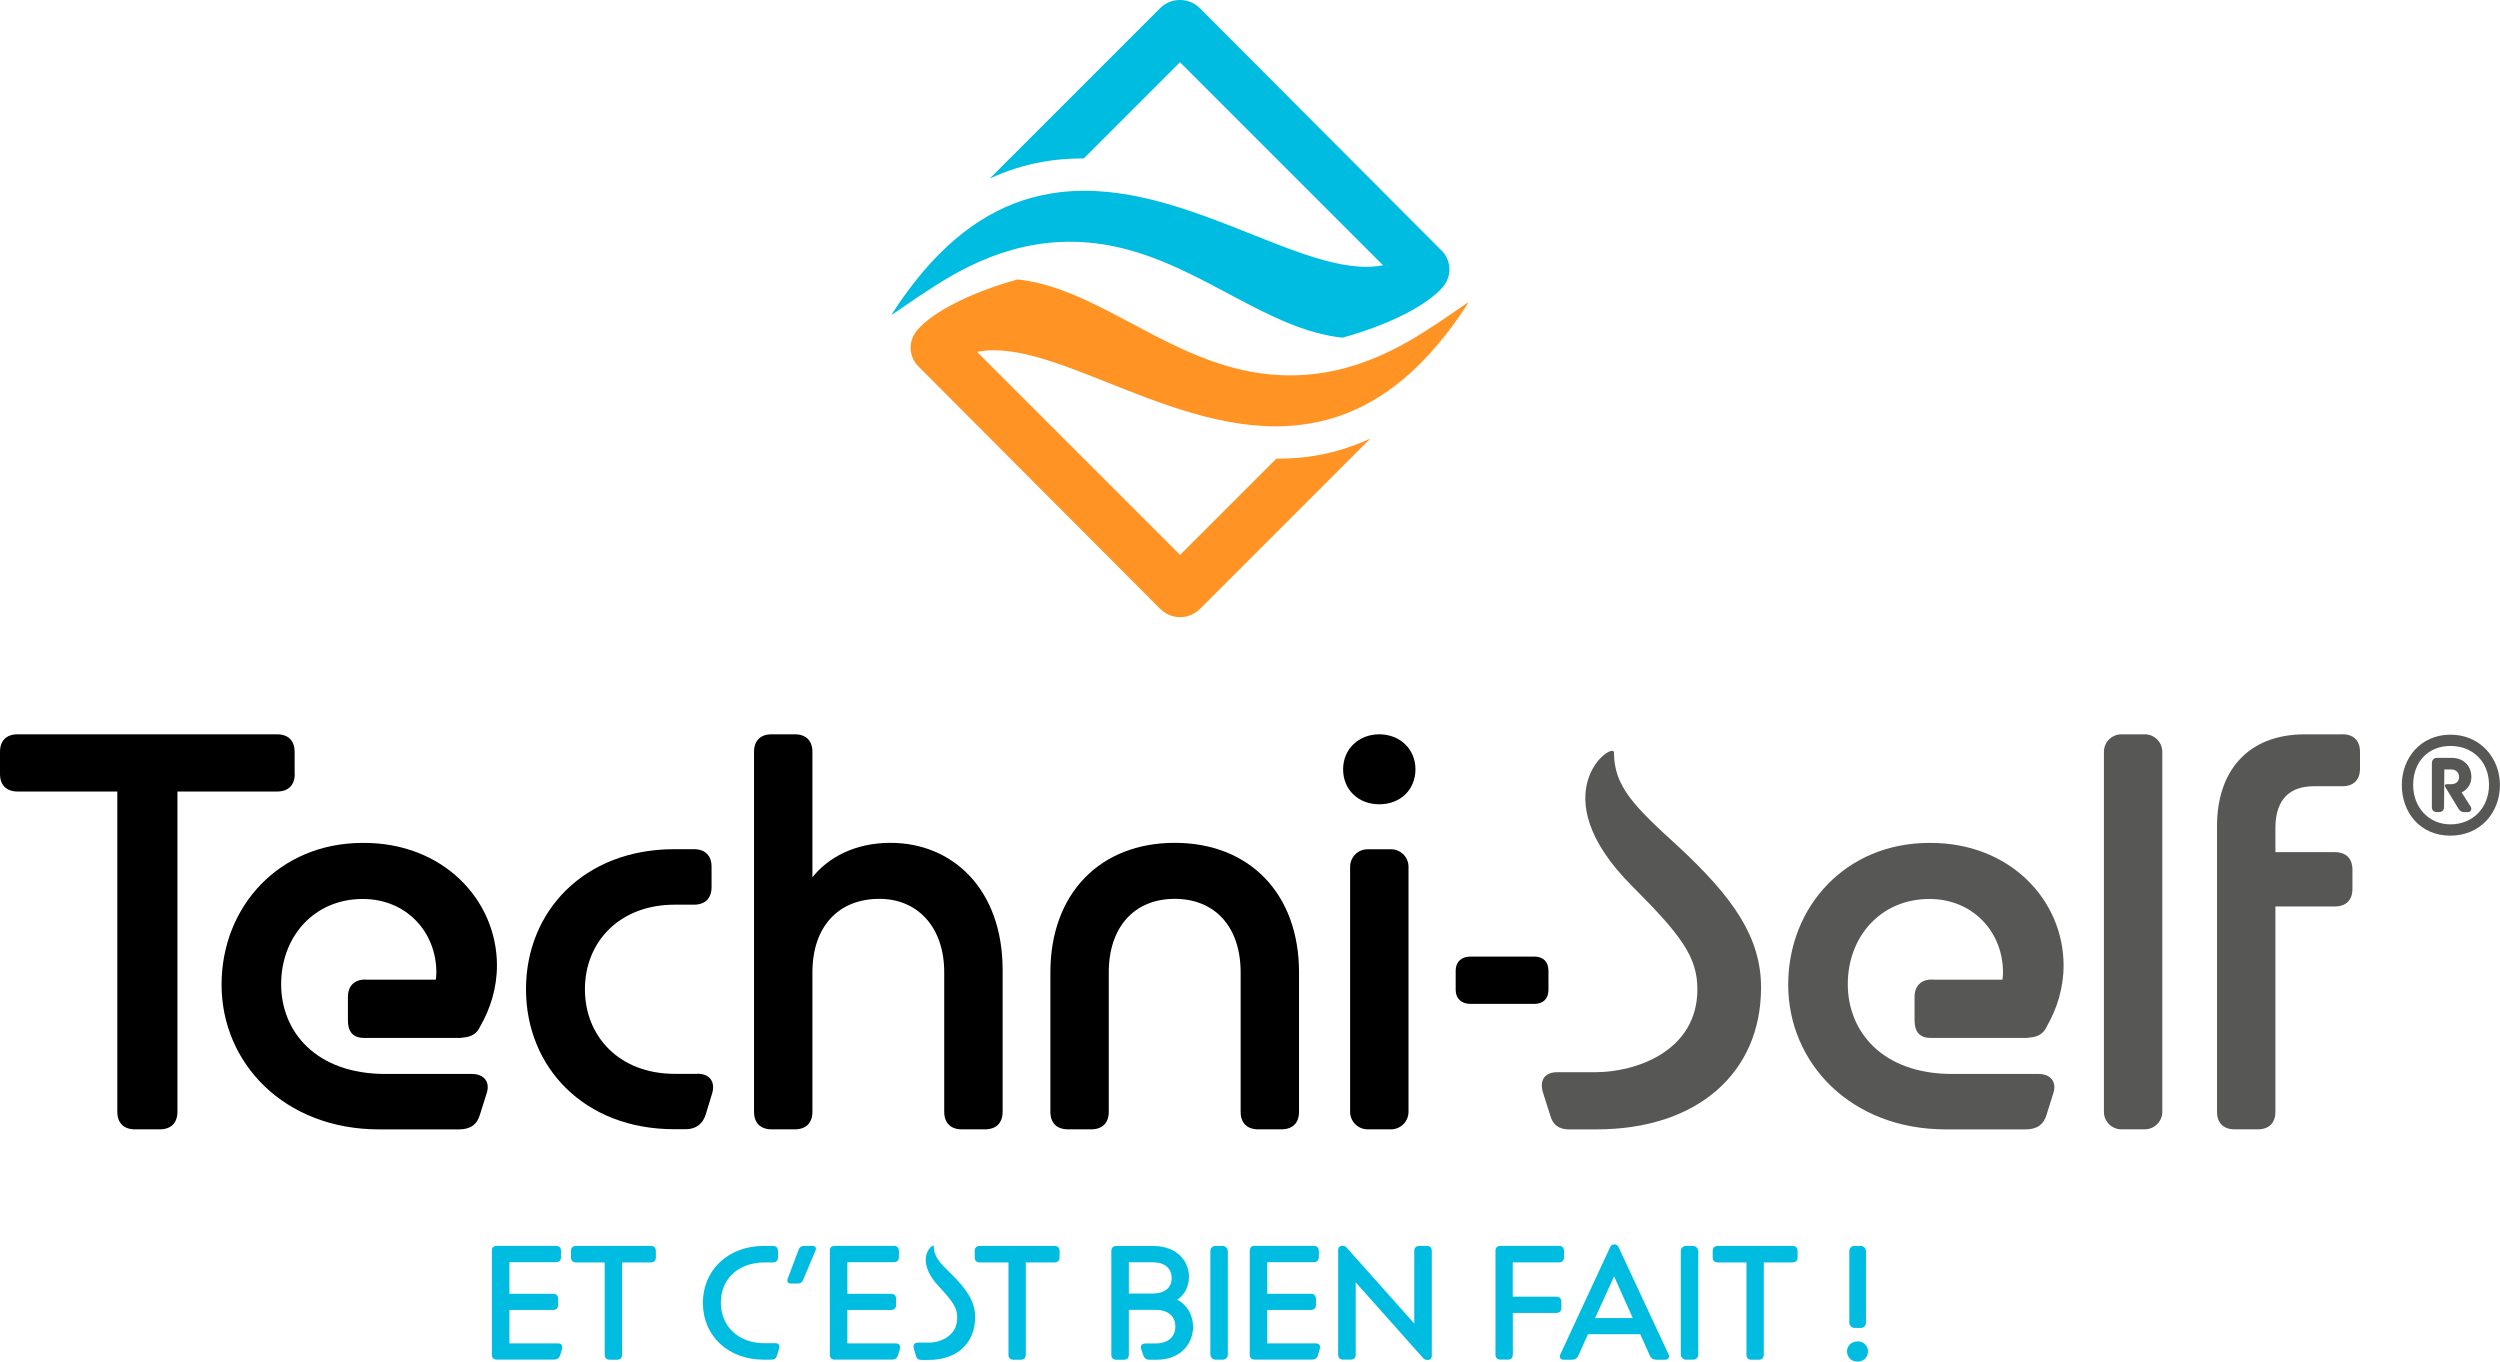
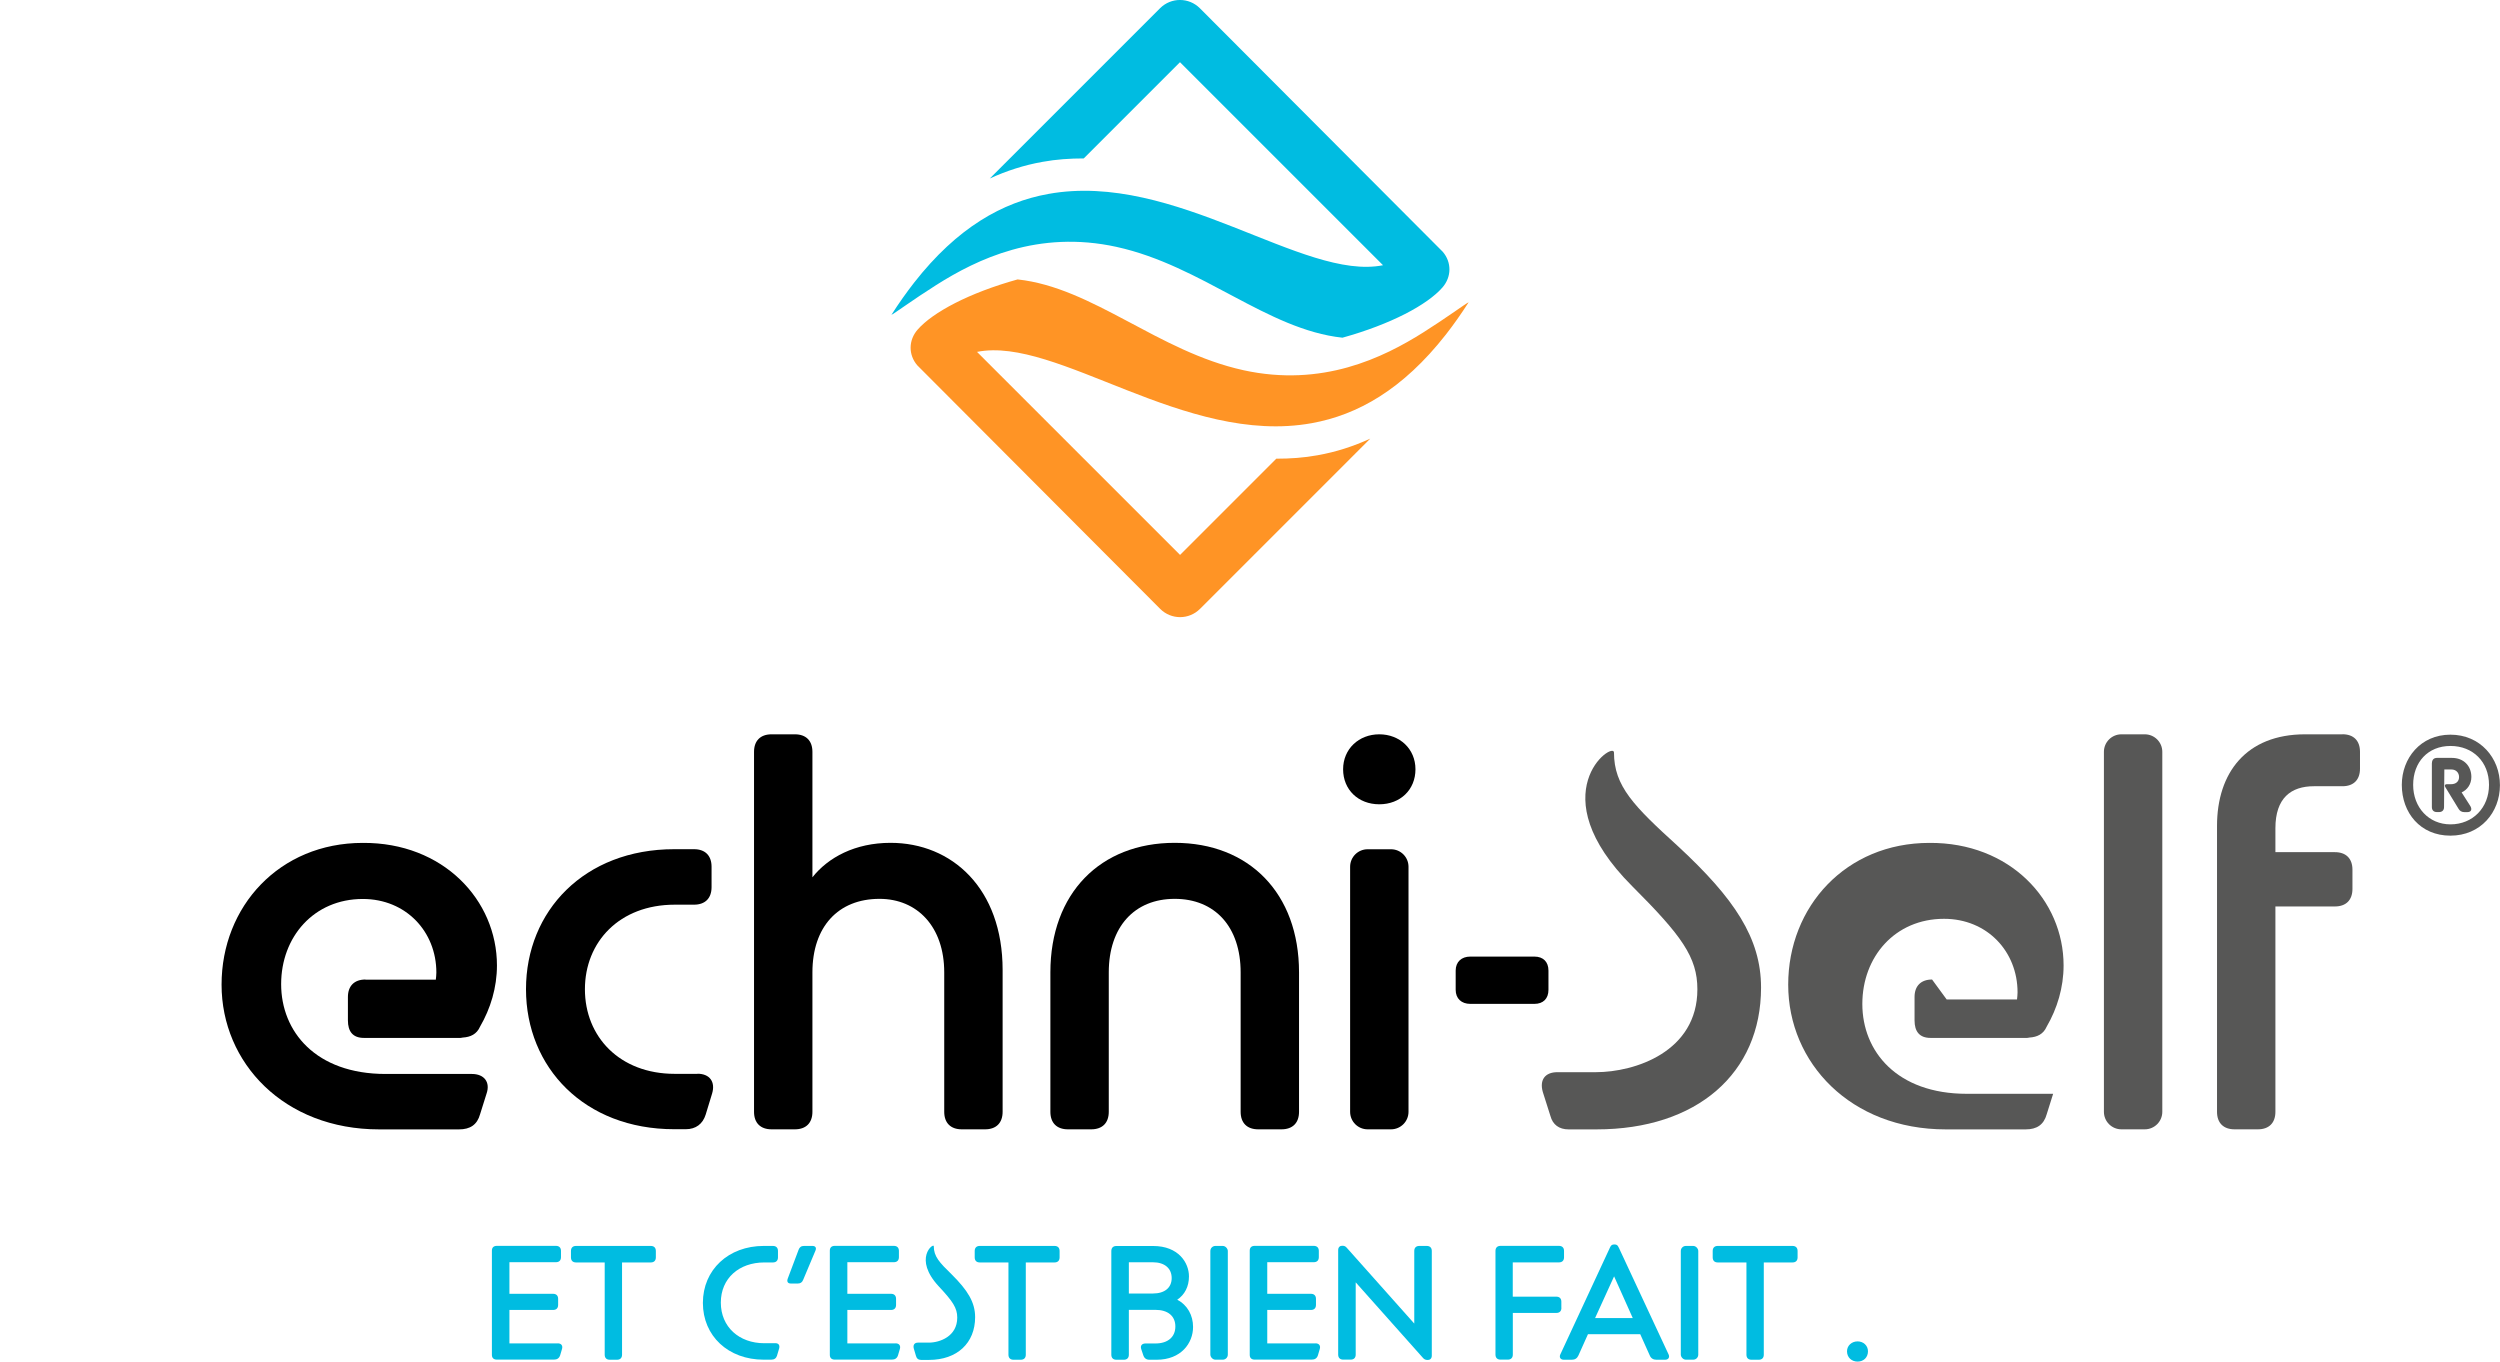
<svg xmlns="http://www.w3.org/2000/svg" id="Calque_1" viewBox="0 0 420.87 229.22">
  <defs>
    <style>.cls-1{fill:#575756;}.cls-1,.cls-2,.cls-3,.cls-4{stroke-width:0px;}.cls-2{fill:#000;}.cls-3{fill:#ff9425;}.cls-4{fill:#00bce1;}</style>
  </defs>
  <path class="cls-3" d="M209.32,62.32c-14.35-3.15-25.35-13.92-38.01-15.28-8.16,2.27-14.27,5.53-16.82,8.44-1.58,1.8-1.57,4.27-.07,6.02,1.71,1.73,40.89,41,40.89,41,1.86,1.86,4.85,1.86,6.71,0l28.66-28.66c-2.83,1.3-5.77,2.25-8.86,2.8-2.34.43-4.66.58-6.96.58l-16.2,16.2-34.18-34.18c13.42-2.7,35.01,15.87,56.35,12,7.7-1.39,15.32-5.65,22.58-14.92,1.28-1.64,2.55-3.43,3.83-5.43-.32.09-3.7,2.59-7.55,5.02-6.9,4.36-17.12,9.32-30.38,6.41Z" />
  <path class="cls-4" d="M187.99,41.57c14.35,3.15,25.35,13.92,38.01,15.28,8.16-2.27,14.27-5.53,16.82-8.44,1.58-1.8,1.57-4.27.07-6.02-1.71-1.73-40.89-41-40.89-41-1.86-1.86-4.85-1.86-6.71,0l-28.66,28.66c2.83-1.3,5.77-2.25,8.86-2.8,2.34-.43,4.66-.58,6.96-.58l16.2-16.2,34.18,34.18c-13.42,2.7-35.01-15.87-56.35-12-7.7,1.39-15.32,5.65-22.58,14.92-1.28,1.64-2.55,3.43-3.83,5.43.32-.09,3.7-2.59,7.55-5.02,6.9-4.36,17.12-9.32,30.38-6.41Z" />
  <path class="cls-4" d="M93.91,226.16h-8.15v-5.63h7.35c.54,0,.85-.31.85-.85v-1.02c0-.54-.31-.85-.85-.85h-7.35v-5.32h7.83c.54,0,.85-.31.85-.85v-1.05c0-.54-.31-.85-.85-.85h-9.96c-.51,0-.82.28-.82.79v17.57c0,.51.31.79.82.79h9.62c.54,0,.88-.23,1.05-.73l.31-1.05c.17-.56-.11-.96-.71-.96Z" />
  <path class="cls-4" d="M109.56,209.75h-12.59c-.54,0-.85.31-.85.85v1.08c0,.54.31.85.85.85h4.83v15.53c0,.54.31.85.85.85h1.22c.54,0,.85-.31.85-.85v-15.53h4.84c.54,0,.85-.31.85-.85v-1.08c0-.54-.31-.85-.85-.85Z" />
  <path class="cls-4" d="M130.52,226.13h-1.84c-4.25,0-7.33-2.74-7.33-6.84s3.08-6.76,7.33-6.76h1.44c.54,0,.85-.31.85-.85v-1.08c0-.54-.31-.85-.85-.85h-1.55c-5.94,0-10.24,4.02-10.24,9.59s4.27,9.56,10.24,9.56h1.24c.54,0,.85-.23.99-.65l.37-1.25c.14-.56-.11-.88-.65-.88Z" />
  <path class="cls-4" d="M136.77,209.75h-1.42c-.48,0-.76.23-.91.65l-1.84,4.89c-.17.51.06.79.54.79h1.16c.43,0,.73-.17.91-.62l2.07-4.92c.2-.48,0-.79-.51-.79Z" />
  <path class="cls-4" d="M150.8,226.16h-8.15v-5.63h7.35c.54,0,.85-.31.85-.85v-1.02c0-.54-.31-.85-.85-.85h-7.35v-5.32h7.83c.54,0,.85-.31.85-.85v-1.05c0-.54-.31-.85-.85-.85h-9.96c-.51,0-.82.28-.82.79v17.57c0,.51.31.79.82.79h9.62c.54,0,.88-.23,1.04-.73l.31-1.05c.17-.56-.11-.96-.71-.96Z" />
  <path class="cls-4" d="M177.53,209.75h-12.59c-.54,0-.85.31-.85.85v1.08c0,.54.31.85.85.85h4.83v15.53c0,.54.31.85.85.85h1.22c.54,0,.85-.31.85-.85v-15.53h4.84c.54,0,.85-.31.85-.85v-1.08c0-.54-.31-.85-.85-.85Z" />
  <path class="cls-4" d="M198.18,218.81c1.27-.85,1.98-2.23,1.98-3.93,0-2.29-1.75-5.12-6.03-5.12h-6.19c-.54,0-.85.31-.85.85v17.45c0,.54.31.85.85.85h1.25c.54,0,.85-.31.85-.85v-7.55h4.47c2.12,0,3.36,1.05,3.36,2.8s-1.24,2.86-3.36,2.86h-1.67c-.62,0-.91.4-.71.96l.34,1.02c.17.51.51.76,1.05.76h1.19c4.13,0,6.14-2.8,6.14-5.52,0-1.95-.93-3.68-2.66-4.58ZM194.08,217.76h-4.04v-5.26h4.04c2.01,0,3.17,1.05,3.17,2.66s-1.16,2.6-3.17,2.6Z" />
  <rect class="cls-4" x="203.76" y="209.75" width="2.94" height="19.15" rx=".85" ry=".85" />
  <path class="cls-4" d="M221.49,226.16h-8.15v-5.63h7.35c.54,0,.85-.31.85-.85v-1.02c0-.54-.31-.85-.85-.85h-7.35v-5.32h7.83c.54,0,.85-.31.85-.85v-1.05c0-.54-.31-.85-.85-.85h-9.96c-.51,0-.82.28-.82.79v17.57c0,.51.31.79.82.79h9.62c.54,0,.88-.23,1.04-.73l.31-1.05c.17-.56-.11-.96-.71-.96Z" />
  <path class="cls-4" d="M240.19,209.75h-1.25c-.54,0-.85.31-.85.85v12.22l-11.31-12.7c-.26-.31-.43-.4-.82-.4-.37,0-.68.23-.68.73v17.59c0,.54.31.85.85.85h1.25c.54,0,.85-.31.85-.85v-12.16l11.28,12.67c.23.28.45.4.85.4.37,0,.68-.23.68-.73v-17.62c0-.54-.31-.85-.85-.85Z" />
  <path class="cls-4" d="M262.85,220.19v-1.05c0-.54-.31-.85-.85-.85h-7.33v-5.77h7.78c.54,0,.85-.31.85-.85v-1.08c0-.54-.31-.85-.85-.85h-9.84c-.54,0-.85.31-.85.85v17.45c0,.54.31.85.85.85h1.22c.54,0,.85-.31.85-.85v-7.01h7.33c.54,0,.85-.31.85-.85Z" />
  <path class="cls-4" d="M272.5,210.01c-.17-.4-.34-.51-.73-.51s-.56.14-.73.51l-8.37,18.02c-.2.43,0,.88.59.88h1.36c.51,0,.88-.23,1.1-.71l1.61-3.59h8.8l1.61,3.59c.2.48.6.71,1.1.71h1.47c.6,0,.8-.45.6-.88l-8.4-18.02ZM268.53,221.89l3.2-7.02,3.14,7.02h-6.34Z" />
  <rect class="cls-4" x="282.96" y="209.75" width="2.94" height="19.15" rx=".85" ry=".85" />
  <path class="cls-4" d="M301.77,209.75h-12.59c-.54,0-.85.31-.85.85v1.08c0,.54.31.85.85.85h4.83v15.53c0,.54.31.85.85.85h1.22c.54,0,.85-.31.85-.85v-15.53h4.84c.54,0,.85-.31.85-.85v-1.08c0-.54-.31-.85-.85-.85Z" />
-   <rect class="cls-4" x="311.33" y="209.75" width="2.8" height="13.8" rx=".85" ry=".85" />
  <path class="cls-4" d="M312.72,225.82c-.99,0-1.78.71-1.78,1.67,0,1.02.76,1.73,1.78,1.73s1.75-.71,1.75-1.73c0-.96-.76-1.67-1.75-1.67Z" />
  <path class="cls-4" d="M157.2,209.79c-.03-.59-3.54,2.06.86,6.79,2.35,2.52,3.09,3.61,3.09,5.24,0,3.17-2.95,4.21-4.8,4.21h-1.82c-.58,0-.86.39-.69,1.01l.36,1.22c.11.44.41.68.86.68h1.32c4.75,0,7.78-2.84,7.78-7.2,0-2.52-1.27-4.53-3.92-7.17-2.1-2.04-3.04-3.05-3.04-4.77Z" />
  <path class="cls-2" d="M232.2,123.62c-3.44,0-6.09,2.46-6.09,5.89s2.55,5.89,6.09,5.89,6.09-2.45,6.09-5.89-2.65-5.89-6.09-5.89Z" />
-   <path class="cls-2" d="M49.6,130.3v-3.73c0-1.87-1.08-2.95-2.95-2.95H2.95c-1.87,0-2.95,1.08-2.95,2.95v3.73c0,1.87,1.08,2.95,2.95,2.95h16.8v53.92c0,1.87,1.08,2.95,2.95,2.95h4.22c1.87,0,2.95-1.08,2.95-2.95v-53.92h16.8c1.87,0,2.95-1.08,2.95-2.95Z" />
  <path class="cls-2" d="M117.43,180.78h-3.83c-9.33,0-15.13-6.29-15.13-14.24s5.79-14.24,15.13-14.24h3.24c1.87,0,2.95-1.08,2.95-2.95v-3.44c0-1.87-1.08-2.95-2.95-2.95h-3.34c-15.13,0-24.95,10.41-24.95,23.57s9.82,23.57,24.95,23.57h1.96c1.67,0,2.85-.88,3.34-2.46l1.08-3.54c.59-1.96-.39-3.34-2.46-3.34Z" />
  <path class="cls-2" d="M149.93,141.89c-5.99,0-10.51,2.46-13.16,5.8v-21.12c0-1.87-1.08-2.95-2.95-2.95h-3.93c-1.87,0-2.95,1.08-2.95,2.95v60.6c0,1.87,1.08,2.95,2.95,2.95h3.93c1.87,0,2.95-1.08,2.95-2.95v-23.47c0-7.66,4.32-12.38,11.29-12.38,6.38,0,10.9,4.71,10.9,12.38v23.47c0,1.87,1.08,2.95,2.95,2.95h3.93c1.87,0,2.95-1.08,2.95-2.95v-23.87c0-13.75-8.55-21.41-18.86-21.41Z" />
  <path class="cls-2" d="M197.75,141.89c-12.47,0-20.92,8.45-20.92,21.81v23.47c0,1.87,1.08,2.95,2.95,2.95h3.93c1.87,0,2.95-1.08,2.95-2.95v-23.47c0-7.66,4.32-12.38,11.1-12.38s11.1,4.71,11.1,12.38v23.47c0,1.87,1.08,2.95,2.95,2.95h3.93c1.87,0,2.95-1.08,2.95-2.95v-23.47c0-13.36-8.45-21.81-20.92-21.81Z" />
  <path class="cls-2" d="M230.24,142.97h3.93c1.63,0,2.95,1.32,2.95,2.95v41.25c0,1.63-1.32,2.95-2.95,2.95h-3.93c-1.63,0-2.95-1.32-2.95-2.95v-41.25c0-1.63,1.32-2.95,2.95-2.95Z" />
  <path class="cls-2" d="M61.52,164.9c-1.87,0-2.95,1.08-2.95,2.95v3.93c0,1.87.83,2.95,2.69,2.95h16.27c.14,0,.25-.05.38-.06,1.3-.08,2.35-.57,2.9-1.83,1.77-3.05,2.85-6.58,2.85-10.31,0-11-9.04-20.72-22.59-20.63-14.05,0-23.77,10.71-23.77,23.87s10.51,24.36,26.52,24.36h13.46c1.87,0,3.05-.78,3.54-2.55l1.08-3.44c.69-1.96-.39-3.34-2.45-3.34h-14.54c-11.79,0-17.58-7.17-17.58-15.12s5.5-14.34,13.75-14.34c7.27,0,12.38,5.5,12.38,12.38,0,.4-.05.8-.09,1.2h-11.84Z" />
-   <path class="cls-1" d="M325.26,164.9c-1.87,0-2.95,1.08-2.95,2.95v3.93c0,1.87.83,2.95,2.69,2.95h16.27c.14,0,.25-.05.38-.06,1.3-.08,2.35-.57,2.9-1.83,1.77-3.05,2.85-6.58,2.85-10.31,0-11-9.04-20.72-22.59-20.63-14.05,0-23.77,10.71-23.77,23.87s10.51,24.36,26.52,24.36h13.46c1.87,0,3.05-.78,3.54-2.55l1.08-3.44c.69-1.96-.39-3.34-2.45-3.34h-14.54c-11.79,0-17.58-7.17-17.58-15.12s5.5-14.34,13.75-14.34c7.27,0,12.38,5.5,12.38,12.38,0,.4-.05.8-.09,1.2h-11.84Z" />
+   <path class="cls-1" d="M325.26,164.9c-1.87,0-2.95,1.08-2.95,2.95v3.93c0,1.87.83,2.95,2.69,2.95h16.27c.14,0,.25-.05.38-.06,1.3-.08,2.35-.57,2.9-1.83,1.77-3.05,2.85-6.58,2.85-10.31,0-11-9.04-20.72-22.59-20.63-14.05,0-23.77,10.71-23.77,23.87s10.51,24.36,26.52,24.36h13.46c1.87,0,3.05-.78,3.54-2.55l1.08-3.44h-14.54c-11.79,0-17.58-7.17-17.58-15.12s5.5-14.34,13.75-14.34c7.27,0,12.38,5.5,12.38,12.38,0,.4-.05.8-.09,1.2h-11.84Z" />
  <path class="cls-2" d="M260.68,166.64v-3.24c0-1.47-.88-2.36-2.36-2.36h-10.8c-1.47,0-2.46.88-2.46,2.36v3.24c0,1.47.98,2.36,2.46,2.36h10.8c1.47,0,2.36-.88,2.36-2.36Z" />
  <path class="cls-1" d="M282.51,142.48c-7.46-6.78-10.8-10.12-10.8-15.81-.1-1.96-12.6,6.84,3.04,22.49,8.36,8.36,11,11.98,11,17.39,0,10.51-10.51,13.95-17.09,13.95h-6.48c-2.06,0-3.04,1.28-2.45,3.34l1.28,4.03c.39,1.47,1.47,2.26,3.05,2.26h4.71c16.89,0,27.7-9.43,27.7-23.87,0-8.35-4.52-15.03-13.95-23.77Z" />
  <path class="cls-1" d="M357.14,123.62h3.93c1.63,0,2.95,1.32,2.95,2.95v60.6c0,1.63-1.32,2.95-2.95,2.95h-3.93c-1.63,0-2.95-1.32-2.95-2.95v-60.6c0-1.63,1.32-2.95,2.95-2.95Z" />
  <path class="cls-1" d="M394.35,123.62h-6.29c-9.92,0-14.83,6.48-14.83,15.42v48.13c0,1.87,1.08,2.95,2.95,2.95h3.93c1.87,0,2.95-1.08,2.95-2.95v-34.57h10.02c1.87,0,2.95-1.08,2.95-2.95v-3.24c0-1.87-1.08-2.95-2.95-2.95h-10.02v-4.03c0-5.11,2.65-7.07,6.48-7.07h4.81c1.87,0,2.95-1.08,2.95-2.95v-2.85c0-1.87-1.08-2.95-2.95-2.95Z" />
  <path class="cls-1" d="M404.34,132.13c0-4.49,3.17-8.45,8.18-8.45s8.34,3.91,8.34,8.5-3.27,8.5-8.34,8.5-8.18-3.85-8.18-8.55ZM412.53,138.78c3.75,0,6.49-2.8,6.49-6.65s-2.69-6.55-6.49-6.55-6.28,2.74-6.28,6.55,2.64,6.65,6.28,6.65ZM409.41,128.49c0-.58.32-.9.84-.9h2.53c1.95,0,3.27,1.32,3.27,3.22,0,1.21-.69,2.16-1.64,2.59l1.48,2.32c.32.58.11,1-.53,1h-.48c-.48,0-.79-.21-1-.58l-2.22-3.64c-.16-.26-.05-.48.21-.48h.74c.85,0,1.37-.47,1.37-1.21s-.53-1.27-1.27-1.27h-1.21l-.05,6.33c0,.53-.32.84-.84.84h-.37c-.53,0-.84-.32-.84-.84v-7.39Z" />
</svg>